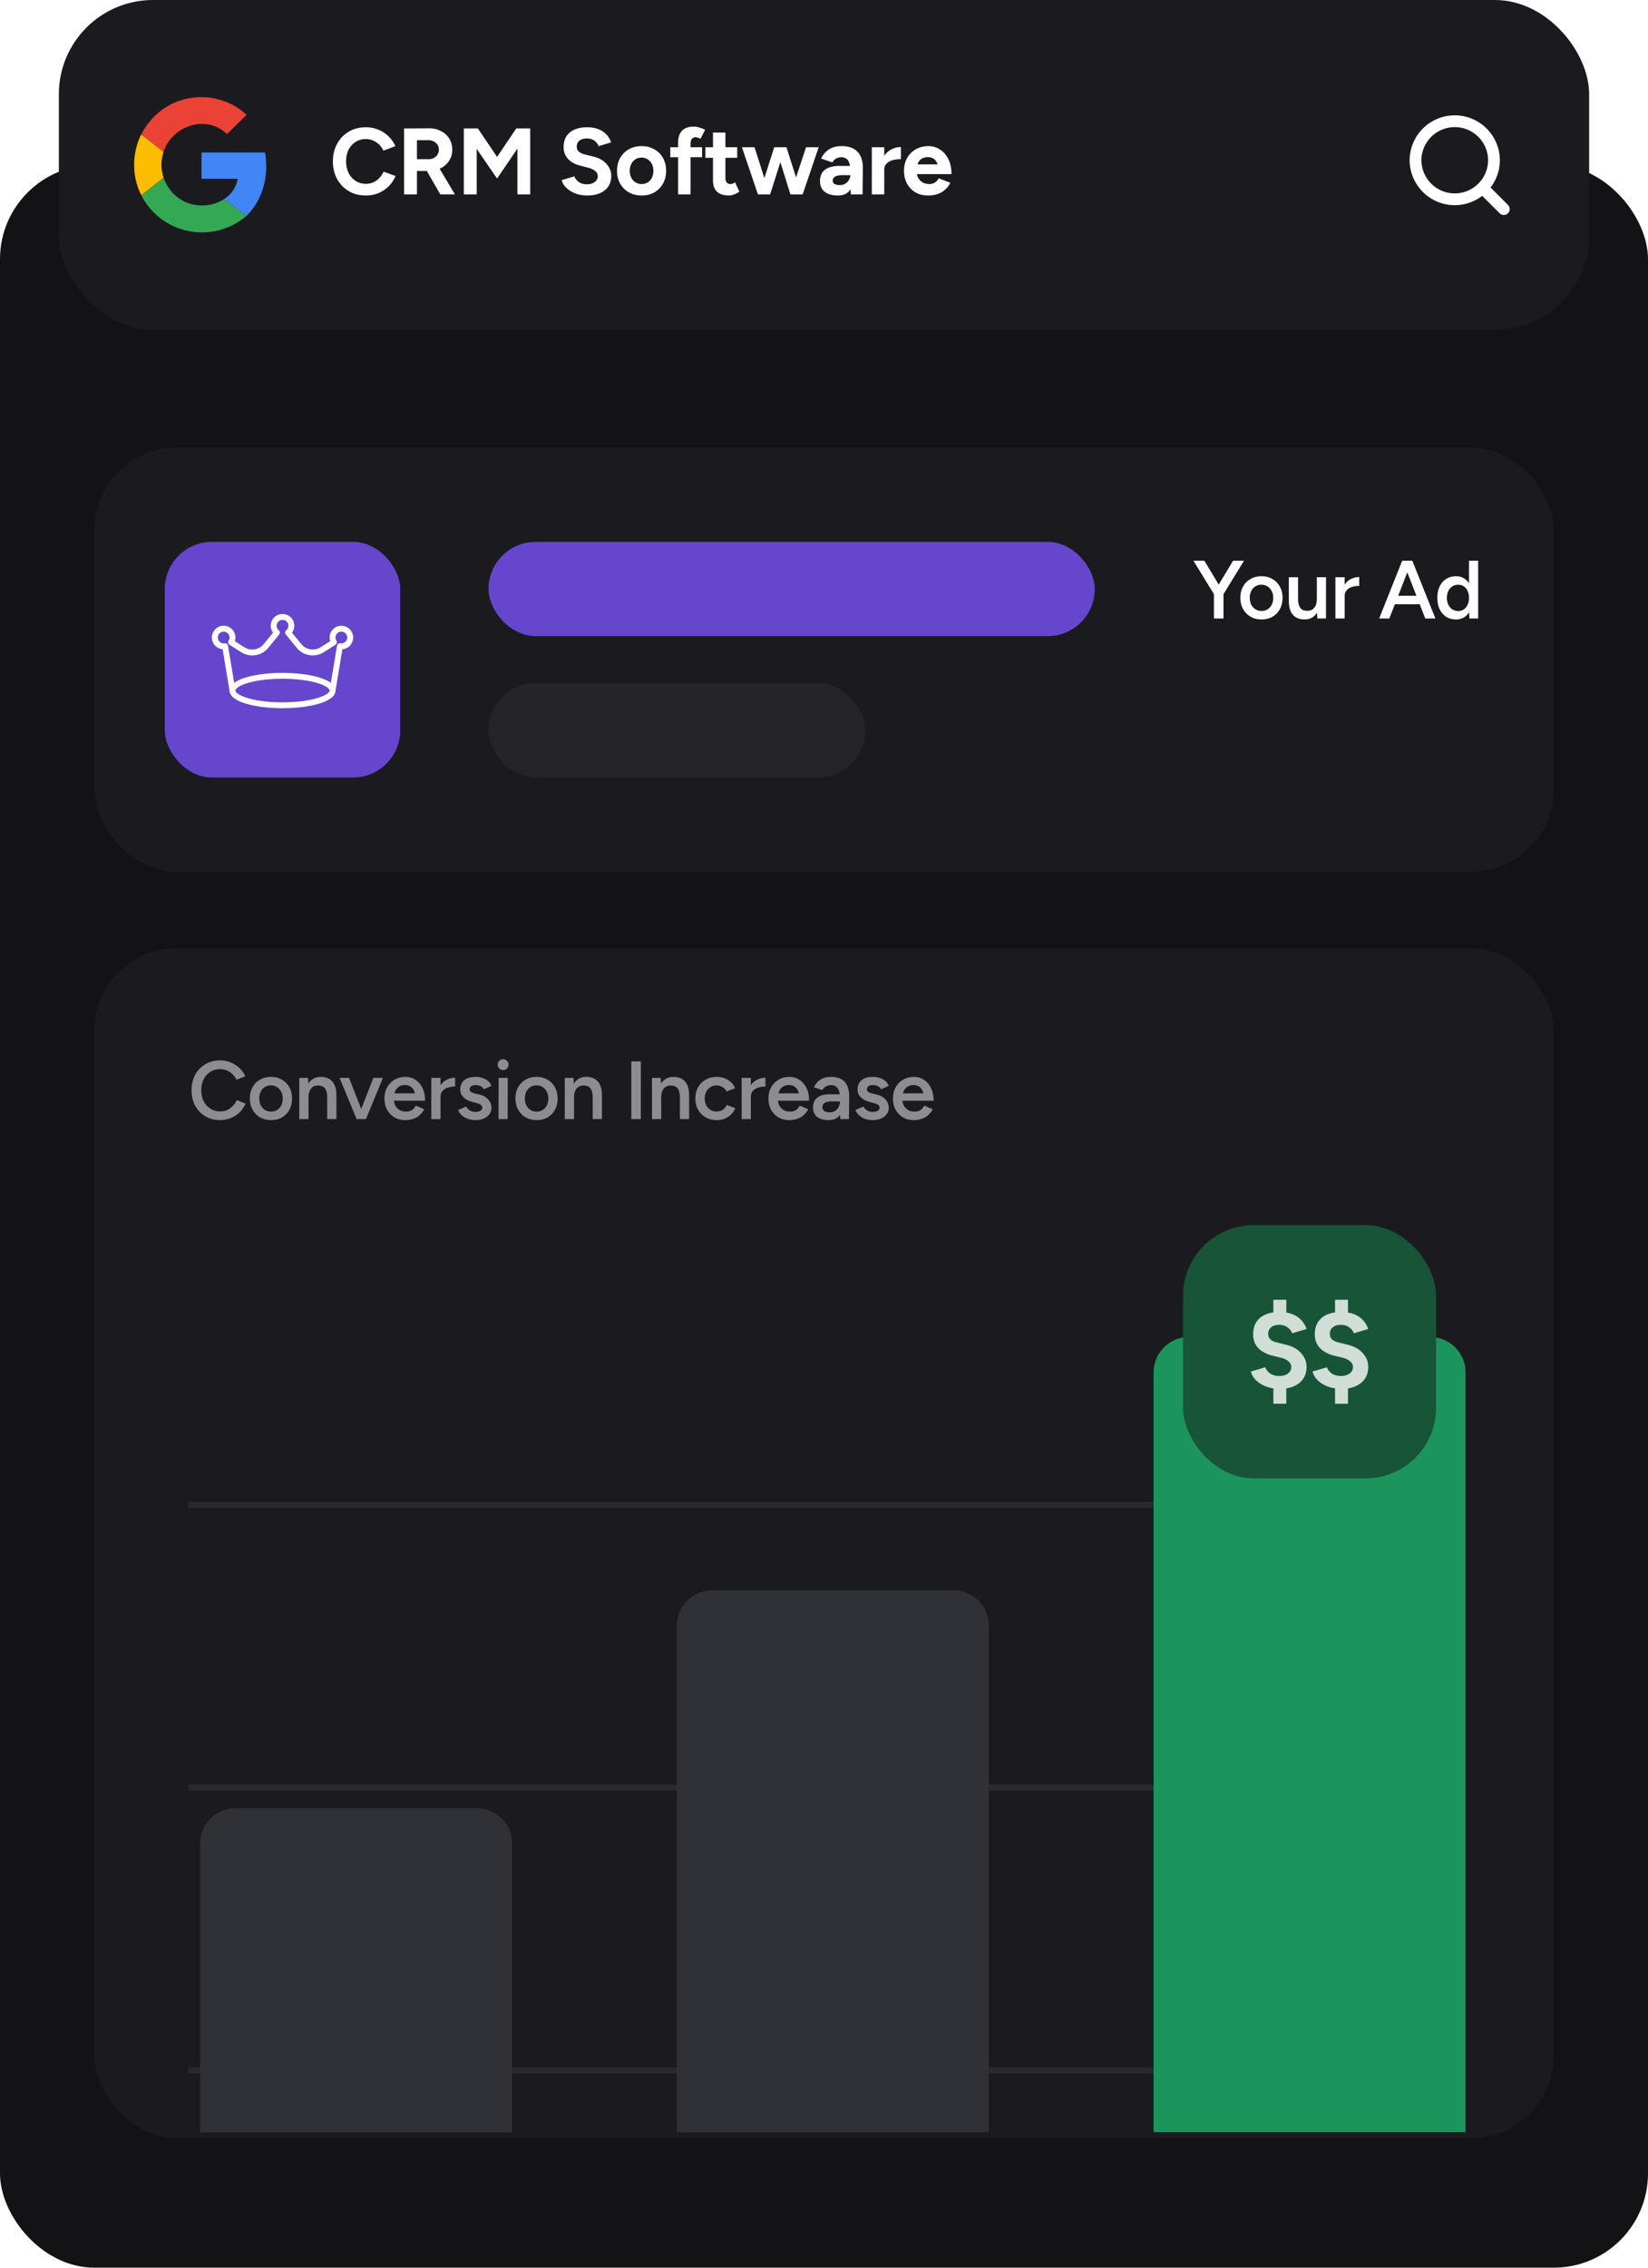
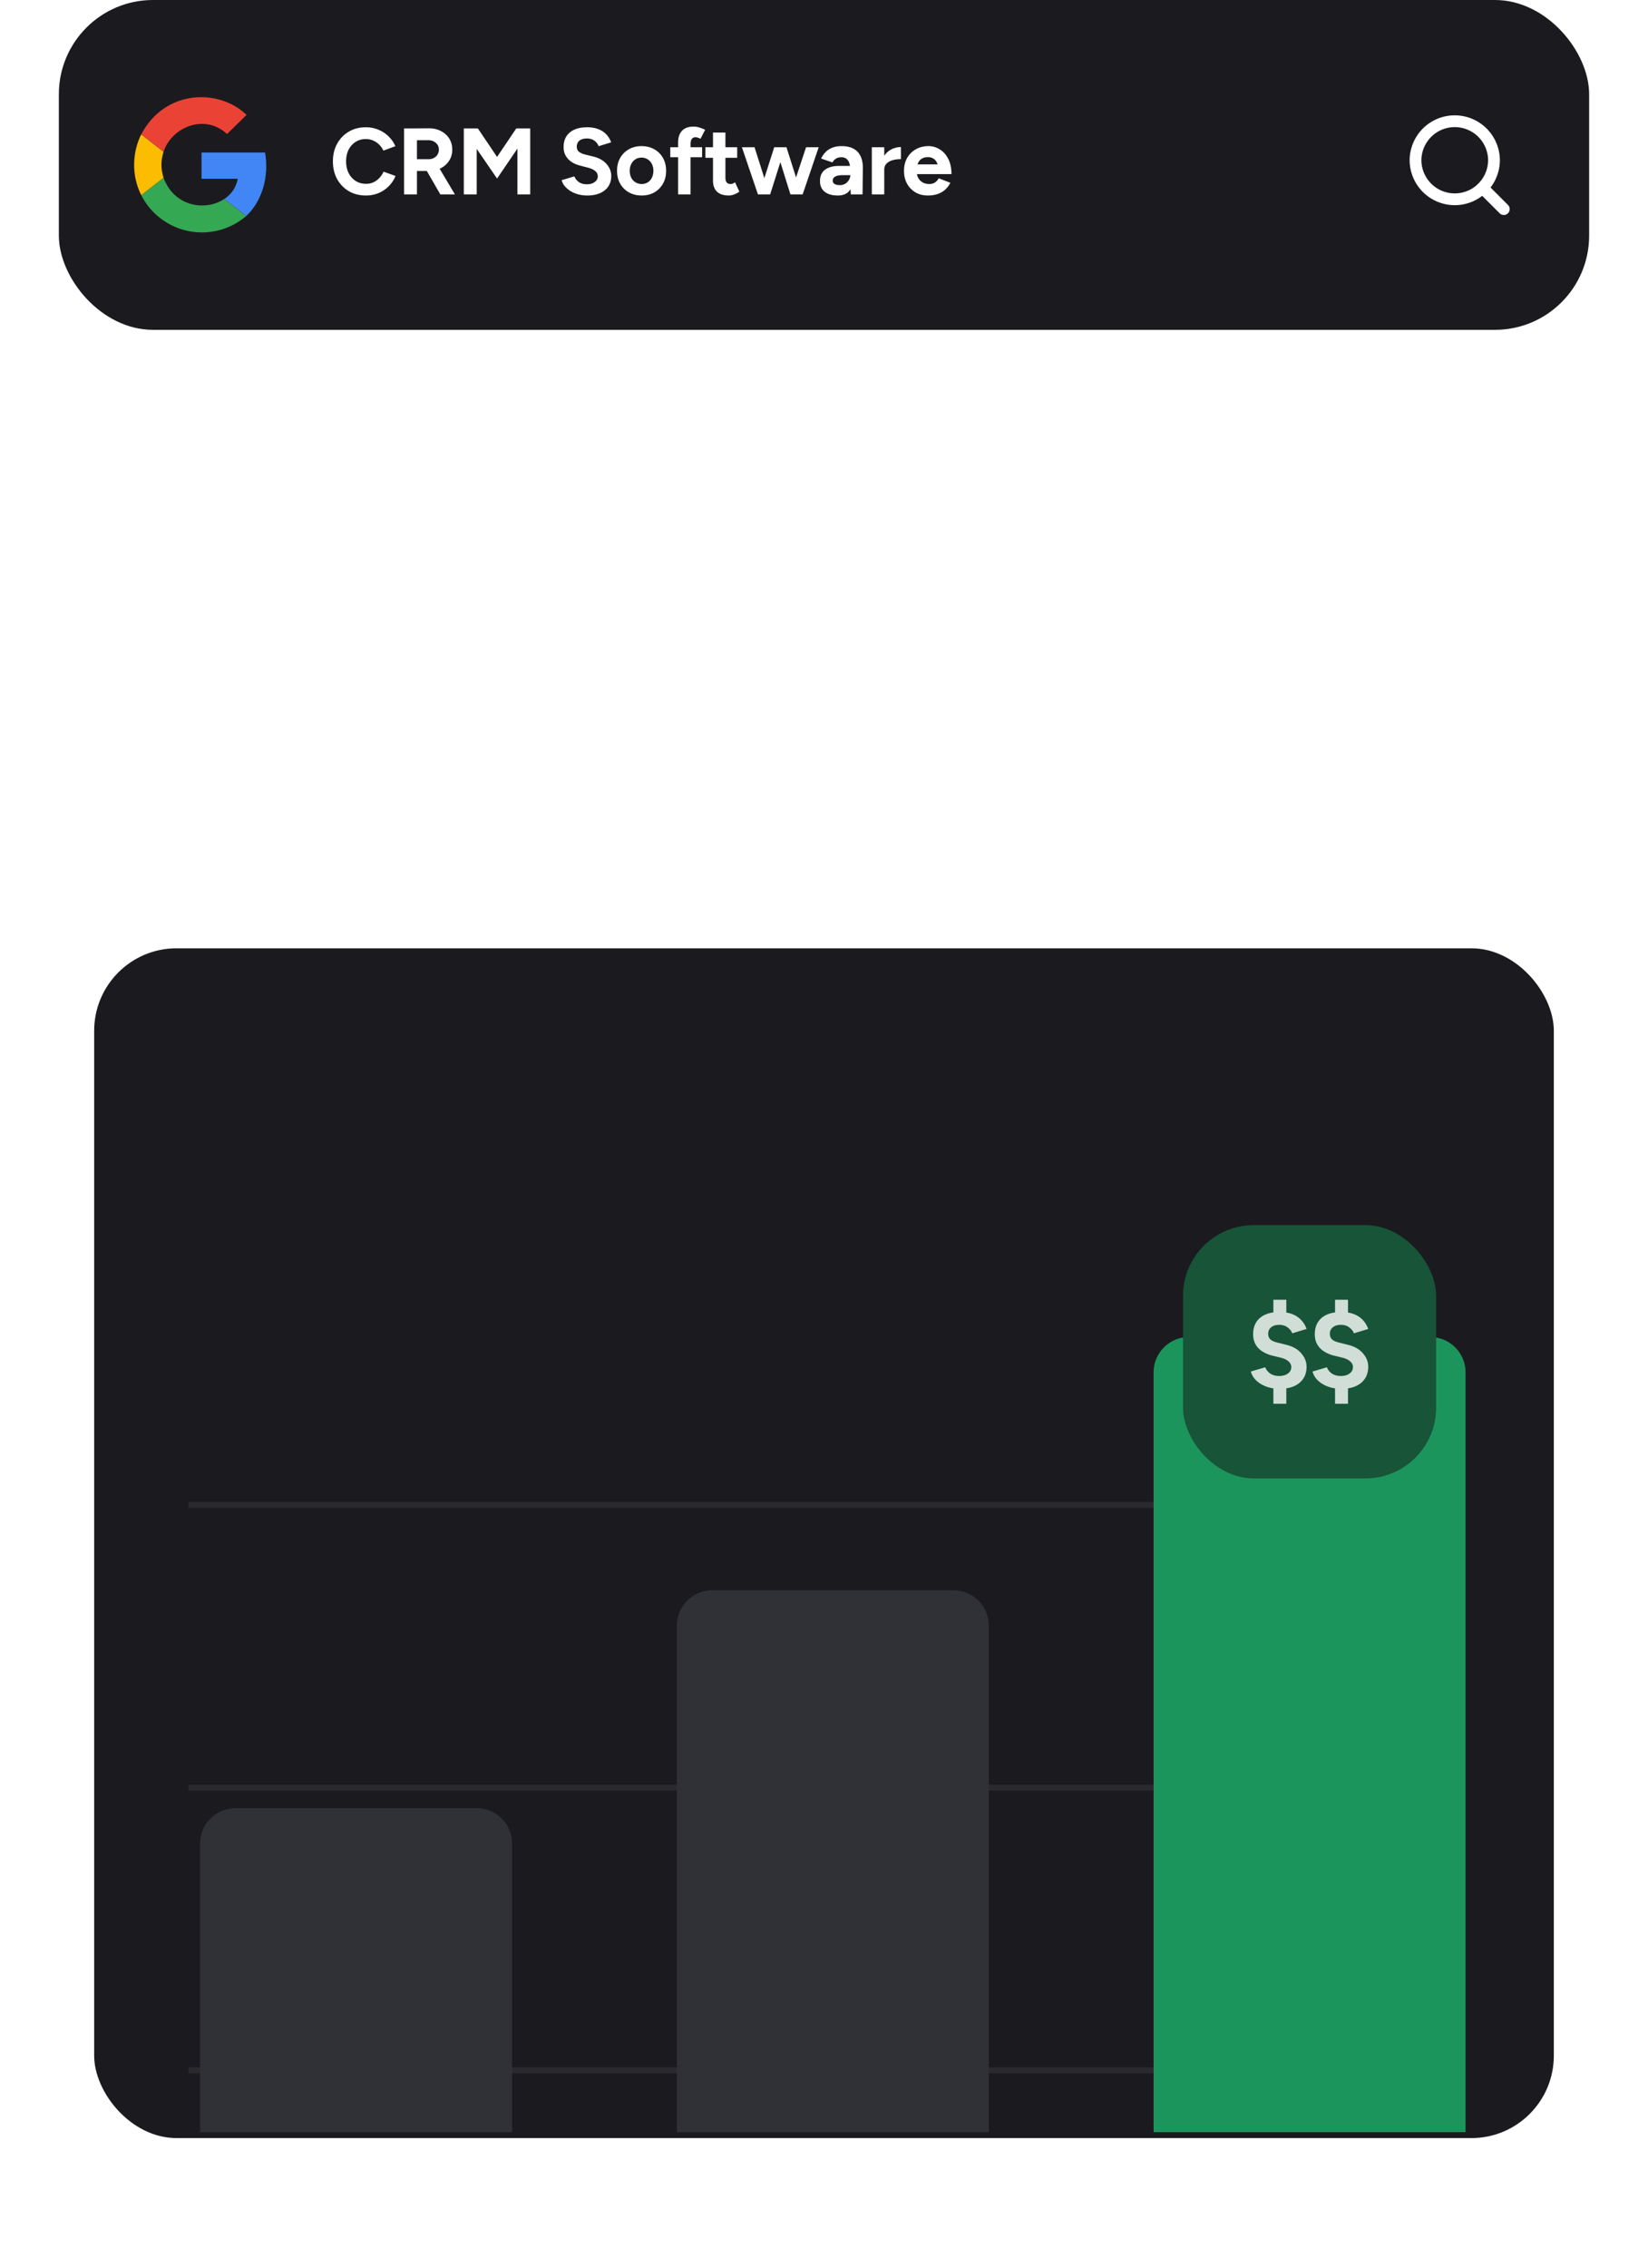
<svg xmlns="http://www.w3.org/2000/svg" width="280" height="385" fill="none">
-   <rect y="28" width="280" height="357" rx="16" fill="#131315" />
  <rect x="10" width="260" height="56" rx="16" fill="#1B1B1F" />
  <path d="M157.642 33.192c-.79 0-1.488-.176-2.096-.528a3.939 3.939 0 01-1.44-1.488c-.342-.63-.512-1.355-.512-2.176 0-.821.176-1.547.528-2.176.362-.63.853-1.12 1.472-1.472.629-.363 1.349-.544 2.16-.544.693 0 1.333.187 1.92.56.597.363 1.077.901 1.44 1.616.362.704.544 1.563.544 2.576h-2.144c.01-.704-.064-1.264-.224-1.68-.15-.427-.363-.73-.64-.912a1.674 1.674 0 00-.976-.288c-.416 0-.768.085-1.056.256-.288.17-.507.432-.656.784-.139.341-.208.79-.208 1.344 0 .48.096.88.288 1.2.192.32.448.565.768.736.32.16.672.24 1.056.24.416 0 .752-.09 1.008-.272a1.77 1.77 0 00.608-.704l1.984.768a3.977 3.977 0 01-.88 1.168c-.352.32-.774.565-1.264.736-.491.17-1.051.256-1.68.256zm-2.672-3.632l.016-1.648h5.632v1.648h-5.648zM149.613 28.792c0-.864.165-1.579.496-2.144.341-.565.773-.987 1.296-1.264a3.56 3.56 0 011.664-.416v2.048c-.491 0-.955.059-1.392.176-.427.117-.773.31-1.04.576-.267.267-.4.608-.4 1.024h-.624zM148.125 33v-8h2.112v8h-2.112zM144.552 33l-.08-1.616v-2.432c0-.48-.053-.885-.16-1.216-.106-.341-.272-.597-.496-.768-.213-.181-.501-.272-.864-.272-.32 0-.608.07-.864.208-.256.139-.474.363-.656.672l-1.92-.656c.15-.341.368-.672.656-.992.288-.33.662-.597 1.12-.8.47-.213 1.04-.32 1.712-.32.8 0 1.467.144 2 .432.544.288.95.715 1.216 1.28.267.555.395 1.237.384 2.048L146.552 33h-2zm-2.208.192c-.96 0-1.706-.213-2.24-.64-.522-.427-.784-1.03-.784-1.808 0-.853.283-1.493.848-1.92.576-.437 1.382-.656 2.416-.656h2.032v1.568h-1.296c-.693 0-1.173.085-1.44.256-.266.16-.4.39-.4.688 0 .235.107.421.32.56.214.128.512.192.896.192.342 0 .646-.08.912-.24.267-.17.475-.384.624-.64.16-.267.24-.539.24-.816h.56c0 1.088-.213 1.936-.64 2.544-.416.608-1.098.912-2.048.912zM134.295 33l2.656-8h2.144l-2.72 8h-2.08zm-5.312 0l2.56-8h1.84l-2.528 8h-1.872zm-.208 0l-2.72-8h2.144l2.544 8h-1.968zm5.52 0l-2.496-8h1.824l2.544 8h-1.872zM123.828 33.192c-.886 0-1.558-.219-2.016-.656-.448-.437-.672-1.061-.672-1.872v-8.16h2.112V30.2c0 .341.074.603.224.784.149.17.368.256.656.256.106 0 .224-.021.352-.064.128-.053.261-.128.4-.224l.736 1.584a3.357 3.357 0 01-.864.464c-.31.128-.619.192-.928.192zm-3.984-6.4V25h5.408v1.792h-5.408zM115.211 33v-8.8c0-.853.218-1.515.656-1.984.437-.48 1.104-.72 2-.72.309 0 .634.053.976.16.352.107.672.235.96.384l-.784 1.52a3.111 3.111 0 00-.464-.192 1.315 1.315 0 00-.384-.064c-.288 0-.502.101-.64.304-.139.192-.208.507-.208.944V33h-2.112zm-1.328-6.304V25h5.408v1.696h-5.408zM109.028 33.192c-.811 0-1.536-.176-2.176-.528a3.99 3.99 0 01-1.488-1.488c-.352-.63-.528-1.355-.528-2.176 0-.821.176-1.547.528-2.176.352-.63.843-1.12 1.472-1.472.629-.363 1.349-.544 2.16-.544.821 0 1.547.181 2.176.544.629.352 1.12.843 1.472 1.472.352.63.528 1.355.528 2.176 0 .821-.176 1.547-.528 2.176a3.87 3.87 0 01-1.472 1.488c-.619.352-1.333.528-2.144.528zm0-1.952a1.88 1.88 0 001.04-.288c.299-.192.528-.453.688-.784.171-.341.256-.73.256-1.168 0-.437-.085-.821-.256-1.152a1.945 1.945 0 00-.72-.8 1.88 1.88 0 00-1.04-.288c-.384 0-.731.096-1.04.288a1.98 1.98 0 00-.704.8c-.171.33-.256.715-.256 1.152 0 .437.085.827.256 1.168.171.33.411.592.72.784a1.96 1.96 0 001.056.288zM99.773 33.192c-.565 0-1.093-.07-1.584-.208a4.893 4.893 0 01-1.311-.576 4.404 4.404 0 01-.96-.848 2.388 2.388 0 01-.48-.976l2.144-.64c.138.363.384.677.736.944.352.256.794.39 1.328.4.565.01 1.023-.112 1.375-.368.363-.256.545-.587.545-.992 0-.352-.145-.645-.433-.88-.277-.245-.661-.432-1.151-.56l-1.457-.384a4.64 4.64 0 01-1.44-.624 3.173 3.173 0 01-.975-1.056c-.235-.416-.353-.901-.353-1.456 0-1.056.347-1.877 1.04-2.464.704-.597 1.697-.896 2.977-.896.714 0 1.338.107 1.872.32.544.203.997.496 1.36.88.362.384.64.837.832 1.36l-2.129.656a1.971 1.971 0 00-.703-.928c-.342-.256-.774-.384-1.296-.384-.534 0-.955.123-1.264.368-.3.245-.448.592-.448 1.04 0 .352.117.63.352.832.245.203.576.357.992.464l1.471.368c.96.235 1.707.656 2.241 1.264.533.608.8 1.285.8 2.032 0 .661-.16 1.243-.48 1.744-.32.49-.784.875-1.392 1.152-.608.277-1.344.416-2.209.416zM84.453 30.312l-5.552-8.08 1.024-.304 1.264-.128 4.368 6.48-1.104 2.032zM78.805 33V21.8h2.192V33h-2.192zm5.648-2.688l-1.104-2.032 4.368-6.48 1.264.128.992.272-5.52 8.112zM87.909 33V21.8h2.176V33h-2.176zM70.584 29.032v-2h2.24c.331 0 .624-.07.88-.208.267-.139.475-.33.624-.576.16-.245.24-.523.24-.832 0-.48-.176-.87-.528-1.168-.34-.299-.784-.448-1.328-.448h-2.128v-2l2.224-.016c.79-.01 1.488.144 2.096.464.608.31 1.083.736 1.424 1.28.342.544.512 1.173.512 1.888 0 .704-.18 1.333-.544 1.888-.352.544-.837.97-1.456 1.28-.618.299-1.322.448-2.112.448h-2.144zM68.648 33V21.8h2.192V33h-2.192zm6.16 0l-2.592-4.496 1.68-1.2L77.288 33h-2.48zM62.163 33.192c-1.088 0-2.054-.245-2.896-.736a5.381 5.381 0 01-1.985-2.048c-.48-.875-.72-1.877-.72-3.008 0-1.13.24-2.128.72-2.992a5.269 5.269 0 011.969-2.048c.842-.501 1.808-.752 2.896-.752.767 0 1.482.139 2.143.416a5.126 5.126 0 011.728 1.136c.502.48.886 1.035 1.153 1.664l-2.033.752a3.347 3.347 0 00-.72-1.024 3.149 3.149 0 00-1.024-.688c-.383-.17-.8-.256-1.247-.256-.651 0-1.233.165-1.744.496-.502.32-.896.763-1.184 1.328-.278.565-.416 1.221-.416 1.968 0 .747.144 1.408.431 1.984a3.407 3.407 0 001.2 1.344c.513.32 1.1.48 1.76.48.46 0 .875-.085 1.248-.256.385-.181.72-.427 1.009-.736.298-.31.538-.667.72-1.072l2.031.736a5.224 5.224 0 01-1.151 1.728c-.491.501-1.067.89-1.728 1.168a5.53 5.53 0 01-2.16.416z" fill="#fff" />
  <path d="M255.5 35.5l-3.625-3.625m1.958-4.708a6.666 6.666 0 11-13.333 0 6.667 6.667 0 0113.333 0z" stroke="#fff" stroke-width="2" stroke-linecap="round" stroke-linejoin="round" />
  <g clip-path="url(#prefix__clip0_1981_5523)">
    <path d="M41.836 36.679c2.712-2.532 3.917-6.75 3.194-10.788H34.242v4.46h6.148c-.242 1.446-1.085 2.651-2.29 3.435l3.736 2.893z" fill="#4285F4" />
    <path d="M23.992 33.123a11.572 11.572 0 0017.84 3.556l-3.737-2.893c-3.194 2.11-8.498 1.326-10.306-3.616l-3.797 2.953z" fill="#34A853" />
    <path d="M27.789 30.17c-.482-1.507-.482-2.893 0-4.4l-3.797-2.953c-1.386 2.772-1.808 6.69 0 10.306l3.797-2.953z" fill="#FBBC02" />
    <path d="M27.79 25.77c1.325-4.158 6.99-6.57 10.787-3.013l3.315-3.255c-4.701-4.52-13.862-4.34-17.9 3.315l3.797 2.953z" fill="#EA4335" />
  </g>
  <g clip-path="url(#prefix__clip1_1981_5523)">
    <rect x="16" y="76" width="248" height="72" rx="14" fill="#1B1B1F" />
    <rect x="83" y="92" width="103" height="16" rx="8" fill="#6646CC" />
    <rect x="83" y="116" width="64" height="16" rx="8" fill="#242429" />
    <g filter="url(#prefix__filter0_d_1981_5523)">
      <rect x="28" y="92" width="40" height="40" rx="8" fill="#6646CC" />
    </g>
-     <path d="M48 120.239c-4.473 0-9-1.03-9-3s4.527-3 9-3 9 1.03 9 3-4.527 3-9 3zm0-5c-5.252 0-8 1.302-8 2s2.748 2 8 2 8-1.302 8-2-2.748-2-8-2z" fill="#fff" />
    <path d="M56.5 117.739a.5.5 0 01-.494-.582l1.254-7.525a.501.501 0 01.577-.411c.58.101 1.163-.375 1.163-.982 0-.551-.449-1-1-1a.995.995 0 00-.841 1.535.5.5 0 01-.154.69l-1.991 1.267a3.503 3.503 0 01-4.588-.736l-1.869-2.284a.499.499 0 01.07-.703.99.99 0 00.373-.769c0-.551-.449-1-1-1-.551 0-1 .449-1 1 0 .295.135.576.372.769a.5.5 0 01.07.703l-1.869 2.284a3.502 3.502 0 01-4.588.736l-1.991-1.266a.5.5 0 01-.153-.691.995.995 0 00-.841-1.535c-.551 0-1 .449-1 1 0 .607.584 1.083 1.163.982a.503.503 0 01.576.411l1.254 7.525a.5.5 0 01-.986.164l-1.182-7.089A2.003 2.003 0 0136 108.239c0-1.103.897-2 2-2a2.002 2.002 0 011.901 2.617l1.621 1.031a2.5 2.5 0 003.277-.526l1.591-1.944a1.978 1.978 0 01-.39-1.178c0-1.103.897-2 2-2s2 .897 2 2c0 .428-.139.838-.39 1.178l1.591 1.945a2.5 2.5 0 003.277.525l1.621-1.031A2.002 2.002 0 0158 106.239c1.103 0 2 .897 2 2a2.003 2.003 0 01-1.825 1.993l-1.182 7.089a.499.499 0 01-.493.418zM249.657 105l-.07-1.302V95.2h1.554v9.8h-1.484zm-2.282.168c-.635 0-1.19-.149-1.666-.448-.467-.308-.835-.737-1.106-1.288-.261-.551-.392-1.195-.392-1.932 0-.747.131-1.391.392-1.932.271-.55.639-.975 1.106-1.274.476-.308 1.031-.462 1.666-.462.588 0 1.092.154 1.512.462.429.299.756.723.98 1.274.224.541.336 1.185.336 1.932 0 .737-.112 1.381-.336 1.932-.224.551-.551.98-.98 1.288-.42.299-.924.448-1.512.448zm.392-1.428c.355 0 .667-.093.938-.28.28-.196.495-.462.644-.798.159-.336.238-.723.238-1.162 0-.439-.079-.826-.238-1.162a1.787 1.787 0 00-.644-.784 1.636 1.636 0 00-.952-.28c-.373 0-.705.093-.994.28a1.945 1.945 0 00-.686.784 2.824 2.824 0 00-.252 1.162c.009.439.093.826.252 1.162.168.336.397.602.686.798.299.187.635.28 1.008.28zM242.154 105l-3.822-9.8h1.624l3.92 9.8h-1.722zm-7.826 0l3.906-9.8h1.638l-3.822 9.8h-1.722zm1.834-2.408v-1.442h5.866v1.442h-5.866zM227.927 101.276c0-.756.144-1.377.434-1.862.289-.485.662-.845 1.12-1.078a3.114 3.114 0 011.456-.364v1.498c-.43 0-.836.06-1.218.182a1.929 1.929 0 00-.91.56c-.234.261-.35.607-.35 1.036l-.532.028zM226.891 105v-7h1.568v7h-1.568zM223.821 105l-.084-1.288V98h1.554v7h-1.47zm-4.844-2.996V98h1.568v3.584l-1.568.42zm1.568-.42c0 .551.065.98.196 1.288.13.308.308.523.532.644.233.121.499.182.798.182.532.009.942-.163 1.232-.518.289-.355.434-.863.434-1.526h.588c0 .737-.112 1.372-.336 1.904-.215.523-.523.924-.924 1.204-.392.271-.864.406-1.414.406-.85 0-1.508-.261-1.974-.784-.467-.523-.7-1.316-.7-2.38l1.568-.42zM214.354 105.168c-.7 0-1.325-.154-1.876-.462a3.412 3.412 0 01-1.274-1.302c-.308-.551-.462-1.185-.462-1.904 0-.719.15-1.353.448-1.904.308-.55.733-.98 1.274-1.288.542-.317 1.162-.476 1.862-.476.7 0 1.321.159 1.862.476a3.21 3.21 0 011.26 1.288c.308.551.462 1.185.462 1.904 0 .719-.149 1.353-.448 1.904a3.3 3.3 0 01-1.26 1.302c-.541.308-1.157.462-1.848.462zm0-1.442c.383 0 .724-.093 1.022-.28.299-.196.532-.457.7-.784.168-.336.252-.723.252-1.162 0-.439-.088-.821-.266-1.148a1.904 1.904 0 00-.7-.784 1.844 1.844 0 00-1.036-.294c-.392 0-.737.093-1.036.28a1.911 1.911 0 00-.7.784 2.564 2.564 0 00-.252 1.162c0 .439.084.826.252 1.162.178.327.416.588.714.784.308.187.658.28 1.05.28zM207.834 100.94l-1.498-.476L209.5 95.2h1.862l-3.528 5.74zm-1.582 4.06v-4.704h1.624V105h-1.624zm.042-4.06l-3.528-5.74h1.862l3.164 5.264-1.498.476z" fill="#fff" />
  </g>
  <rect x="16" y="161" width="248" height="202" rx="14" fill="#1B1B1F" />
  <path opacity=".07" stroke="#fff" d="M32 351.5h216M32 303.5h216M32 255.5h216" />
  <path d="M34 313a6 6 0 016-6h41a6 6 0 016 6v49H34v-49zM115 276a6 6 0 016-6h41a6 6 0 016 6v86h-53v-86z" fill="#303037" />
  <path d="M196 233a6 6 0 016-6h41a6 6 0 016 6v129h-53V233z" fill="#1C955D" />
-   <path opacity=".5" d="M155.233 190.168c-.682 0-1.288-.154-1.82-.462a3.473 3.473 0 01-1.246-1.302c-.299-.551-.448-1.185-.448-1.904 0-.719.154-1.353.462-1.904a3.34 3.34 0 011.26-1.288c.541-.317 1.157-.476 1.848-.476a2.98 2.98 0 011.68.49c.504.317.905.779 1.204 1.386.298.607.448 1.33.448 2.17h-1.582c0-.607-.075-1.106-.224-1.498-.14-.392-.346-.681-.616-.868-.262-.196-.584-.294-.966-.294-.402 0-.747.089-1.036.266-.29.177-.509.439-.658.784-.15.336-.224.761-.224 1.274 0 .457.088.849.266 1.176.186.327.434.579.742.756.317.168.667.252 1.05.252.42 0 .765-.093 1.036-.28.27-.196.48-.443.63-.742l1.442.616c-.196.373-.448.7-.756.98-.299.28-.658.495-1.078.644a4.134 4.134 0 01-1.414.224zm-2.478-3.29v-1.246h5.04v1.246h-5.04zM148.276 190.168c-.467 0-.896-.07-1.288-.21a2.99 2.99 0 01-1.008-.588 2.694 2.694 0 01-.644-.91l1.358-.602c.14.261.345.481.616.658.28.177.588.266.924.266.364 0 .653-.061.868-.182.224-.131.336-.308.336-.532a.552.552 0 00-.252-.49c-.168-.121-.406-.219-.714-.294l-.658-.182c-.663-.168-1.181-.434-1.554-.798-.373-.373-.56-.798-.56-1.274 0-.7.224-1.241.672-1.624.457-.383 1.111-.574 1.96-.574.429 0 .821.065 1.176.196.364.121.677.299.938.532.261.224.443.49.546.798l-1.302.588c-.093-.233-.271-.411-.532-.532a1.91 1.91 0 00-.868-.196c-.317 0-.565.07-.742.21-.177.131-.266.317-.266.56 0 .14.079.271.238.392.159.112.387.205.686.28l.826.196c.457.112.831.289 1.12.532.289.233.504.499.644.798.14.289.21.583.21.882 0 .42-.121.789-.364 1.106a2.292 2.292 0 01-.966.742 3.67 3.67 0 01-1.4.252zM142.767 190l-.07-1.316v-2.282c0-.476-.052-.873-.154-1.19-.103-.317-.266-.56-.49-.728-.215-.168-.5-.252-.854-.252-.327 0-.616.07-.868.21-.252.14-.462.355-.63.644l-1.428-.504c.158-.308.364-.597.616-.868s.569-.485.952-.644c.392-.159.854-.238 1.386-.238.681 0 1.246.126 1.694.378.457.252.798.625 1.022 1.12.224.495.336 1.106.336 1.834l-.042 3.836h-1.47zm-1.988.168c-.84 0-1.494-.187-1.96-.56-.458-.373-.686-.901-.686-1.582 0-.728.242-1.283.728-1.666.494-.383 1.18-.574 2.058-.574h1.876v1.204h-1.372c-.626 0-1.064.089-1.316.266-.252.168-.378.411-.378.728 0 .271.107.485.322.644.224.149.532.224.924.224.345 0 .644-.079.896-.238.261-.168.462-.383.602-.644.149-.271.224-.56.224-.868h.574c0 .952-.206 1.703-.616 2.254-.402.541-1.027.812-1.876.812zM134.076 190.168c-.681 0-1.287-.154-1.819-.462a3.473 3.473 0 01-1.246-1.302c-.299-.551-.449-1.185-.449-1.904 0-.719.155-1.353.463-1.904a3.34 3.34 0 011.26-1.288c.541-.317 1.157-.476 1.847-.476.626 0 1.186.163 1.68.49.505.317.906.779 1.205 1.386.298.607.448 1.33.448 2.17h-1.583c0-.607-.074-1.106-.223-1.498-.14-.392-.346-.681-.616-.868-.262-.196-.584-.294-.967-.294-.401 0-.746.089-1.035.266-.29.177-.509.439-.659.784-.149.336-.223.761-.223 1.274 0 .457.088.849.265 1.176.187.327.435.579.743.756.317.168.667.252 1.049.252.42 0 .766-.093 1.037-.28.27-.196.48-.443.629-.742l1.443.616c-.196.373-.448.7-.756.98-.299.28-.658.495-1.078.644a4.14 4.14 0 01-1.415.224zm-2.477-3.29v-1.246h5.04v1.246h-5.04zM127.044 186.276c0-.756.144-1.377.434-1.862.289-.485.662-.845 1.12-1.078a3.11 3.11 0 011.456-.364v1.498c-.43 0-.836.061-1.218.182a1.931 1.931 0 00-.91.56c-.234.261-.35.607-.35 1.036l-.532.028zM126.008 190v-7h1.568v7h-1.568zM121.809 190.168c-.719 0-1.354-.154-1.904-.462a3.477 3.477 0 01-1.302-1.302c-.308-.551-.462-1.185-.462-1.904 0-.719.154-1.353.462-1.904.317-.551.746-.98 1.288-1.288.55-.317 1.18-.476 1.89-.476.69 0 1.316.168 1.876.504.56.327.975.798 1.246 1.414l-1.456.56a1.755 1.755 0 00-.686-.742 1.982 1.982 0 00-1.05-.28c-.383 0-.724.098-1.022.294a1.906 1.906 0 00-.7.784 2.448 2.448 0 00-.252 1.134c0 .429.084.812.252 1.148.177.327.415.588.714.784.308.187.653.28 1.036.28.392 0 .742-.098 1.05-.294a1.86 1.86 0 00.686-.826l1.456.56a3.193 3.193 0 01-1.246 1.484c-.551.355-1.176.532-1.876.532zM110.773 190v-7h1.47l.098 1.288V190h-1.568zm4.746 0v-3.584l1.568-.42V190h-1.568zm0-3.584c0-.56-.065-.989-.196-1.288-.121-.308-.298-.523-.532-.644a1.656 1.656 0 00-.798-.182c-.522-.009-.928.163-1.218.518-.289.355-.434.863-.434 1.526h-.588c0-.737.108-1.367.322-1.89.215-.532.523-.933.924-1.204.402-.28.878-.42 1.428-.42.85 0 1.503.261 1.96.784.467.513.7 1.307.7 2.38l-1.568.42zM107.258 190v-9.8h1.624v9.8h-1.624zM95.96 190v-7h1.47l.099 1.288V190H95.96zm4.747 0v-3.584l1.568-.42V190h-1.568zm0-3.584c0-.56-.065-.989-.196-1.288-.121-.308-.299-.523-.532-.644a1.656 1.656 0 00-.798-.182c-.523-.009-.929.163-1.218.518-.29.355-.434.863-.434 1.526h-.588c0-.737.107-1.367.322-1.89.215-.532.523-.933.924-1.204.401-.28.877-.42 1.428-.42.849 0 1.503.261 1.96.784.467.513.7 1.307.7 2.38l-1.568.42zM91.19 190.168c-.7 0-1.325-.154-1.876-.462a3.41 3.41 0 01-1.274-1.302c-.308-.551-.462-1.185-.462-1.904 0-.719.15-1.353.448-1.904.308-.551.733-.98 1.274-1.288.541-.317 1.162-.476 1.862-.476.7 0 1.32.159 1.862.476.541.308.962.737 1.26 1.288.308.551.462 1.185.462 1.904 0 .719-.15 1.353-.448 1.904a3.308 3.308 0 01-1.26 1.302c-.541.308-1.157.462-1.848.462zm0-1.442c.383 0 .724-.093 1.022-.28.299-.196.532-.457.7-.784.168-.336.252-.723.252-1.162 0-.439-.088-.821-.266-1.148a1.908 1.908 0 00-.7-.784 1.845 1.845 0 00-1.036-.294 1.91 1.91 0 00-1.036.28 1.909 1.909 0 00-.7.784 2.564 2.564 0 00-.252 1.162c0 .439.084.826.252 1.162.177.327.415.588.714.784.308.187.658.28 1.05.28zM84.703 190l.013-7h1.555l-.014 7h-1.555zm.784-8.33a.926.926 0 01-.658-.266.925.925 0 01-.266-.658c0-.252.088-.467.266-.644a.926.926 0 01.658-.266c.252 0 .466.089.644.266.186.177.28.392.28.644a.901.901 0 01-.28.658.878.878 0 01-.644.266zM80.776 190.168c-.467 0-.896-.07-1.288-.21a2.99 2.99 0 01-1.008-.588 2.7 2.7 0 01-.644-.91l1.358-.602a1.8 1.8 0 00.616.658c.28.177.588.266.924.266.364 0 .653-.061.868-.182.224-.131.336-.308.336-.532a.552.552 0 00-.252-.49c-.168-.121-.406-.219-.714-.294l-.658-.182c-.663-.168-1.18-.434-1.554-.798-.373-.373-.56-.798-.56-1.274 0-.7.224-1.241.672-1.624.457-.383 1.11-.574 1.96-.574.43 0 .821.065 1.176.196.364.121.677.299.938.532.261.224.443.49.546.798l-1.302.588c-.093-.233-.27-.411-.532-.532a1.909 1.909 0 00-.868-.196c-.317 0-.565.07-.742.21-.177.131-.266.317-.266.56 0 .14.08.271.238.392.159.112.387.205.686.28l.826.196c.457.112.83.289 1.12.532.29.233.504.499.644.798.14.289.21.583.21.882 0 .42-.121.789-.364 1.106a2.296 2.296 0 01-.966.742 3.67 3.67 0 01-1.4.252zM74.317 186.276c0-.756.145-1.377.434-1.862.29-.485.663-.845 1.12-1.078a3.112 3.112 0 011.456-.364v1.498c-.43 0-.835.061-1.218.182a1.937 1.937 0 00-.91.56c-.233.261-.35.607-.35 1.036l-.532.028zM73.281 190v-7h1.568v7h-1.568zM68.834 190.168c-.681 0-1.288-.154-1.82-.462a3.475 3.475 0 01-1.246-1.302c-.298-.551-.448-1.185-.448-1.904 0-.719.154-1.353.462-1.904a3.34 3.34 0 011.26-1.288c.542-.317 1.158-.476 1.848-.476.626 0 1.186.163 1.68.49.504.317.906.779 1.204 1.386.299.607.448 1.33.448 2.17H70.64c0-.607-.074-1.106-.224-1.498-.14-.392-.345-.681-.616-.868-.261-.196-.583-.294-.966-.294-.401 0-.746.089-1.036.266-.289.177-.508.439-.658.784-.149.336-.224.761-.224 1.274 0 .457.089.849.266 1.176.187.327.434.579.742.756.318.168.668.252 1.05.252.42 0 .766-.093 1.036-.28.271-.196.481-.443.63-.742l1.442.616c-.196.373-.448.7-.756.98a3.04 3.04 0 01-1.078.644c-.41.149-.882.224-1.414.224zm-2.478-3.29v-1.246h5.04v1.246h-5.04zM60.705 190l2.73-7h1.624l-2.884 7h-1.47zm-.112 0l-2.898-7h1.61l2.744 7h-1.456zM50.844 190v-7h1.47l.098 1.288V190h-1.568zm4.746 0v-3.584l1.568-.42V190H55.59zm0-3.584c0-.56-.066-.989-.196-1.288-.122-.308-.299-.523-.532-.644a1.655 1.655 0 00-.798-.182c-.523-.009-.929.163-1.218.518-.29.355-.434.863-.434 1.526h-.588c0-.737.107-1.367.322-1.89.214-.532.522-.933.924-1.204.401-.28.877-.42 1.428-.42.85 0 1.502.261 1.96.784.466.513.7 1.307.7 2.38l-1.568.42zM46.065 190.168c-.7 0-1.325-.154-1.876-.462a3.41 3.41 0 01-1.274-1.302c-.308-.551-.462-1.185-.462-1.904 0-.719.15-1.353.448-1.904.308-.551.733-.98 1.274-1.288.542-.317 1.162-.476 1.862-.476.7 0 1.32.159 1.862.476.541.308.962.737 1.26 1.288.308.551.462 1.185.462 1.904 0 .719-.15 1.353-.448 1.904a3.308 3.308 0 01-1.26 1.302c-.541.308-1.157.462-1.848.462zm0-1.442c.383 0 .724-.093 1.022-.28.299-.196.532-.457.7-.784.168-.336.252-.723.252-1.162 0-.439-.089-.821-.266-1.148a1.908 1.908 0 00-.7-.784 1.845 1.845 0 00-1.036-.294 1.91 1.91 0 00-1.036.28 1.909 1.909 0 00-.7.784 2.564 2.564 0 00-.252 1.162c0 .439.084.826.252 1.162.177.327.416.588.714.784.308.187.658.28 1.05.28zM37.405 190.168c-.943 0-1.783-.215-2.52-.644a4.744 4.744 0 01-1.722-1.792c-.41-.765-.616-1.643-.616-2.632 0-.989.205-1.862.616-2.618a4.611 4.611 0 011.722-1.792c.728-.439 1.563-.658 2.506-.658.635 0 1.232.117 1.792.35.56.224 1.054.537 1.484.938.438.401.774.868 1.008 1.4l-1.484.602a3.08 3.08 0 00-.686-.938 2.917 2.917 0 00-.966-.644 3.002 3.002 0 00-1.148-.224c-.616 0-1.167.154-1.652.462a3.273 3.273 0 00-1.134 1.274c-.27.532-.406 1.148-.406 1.848 0 .7.135 1.321.406 1.862.28.541.663.966 1.148 1.274a3.112 3.112 0 001.68.462c.41 0 .793-.079 1.148-.238.364-.168.686-.397.966-.686.29-.289.518-.625.686-1.008l1.484.602a4.595 4.595 0 01-.994 1.47c-.43.42-.929.747-1.498.98-.57.233-1.176.35-1.82.35z" fill="#fff" />
  <rect x="201" y="208" width="43" height="43" rx="12" fill="#175438" />
  <path opacity=".8" d="M227.888 235.79c-.854 0-1.627-.133-2.32-.4-.694-.267-1.267-.627-1.72-1.08-.44-.453-.72-.94-.84-1.46l2.44-.72c.146.4.413.747.8 1.04.4.28.9.427 1.5.44.626.013 1.133-.12 1.52-.4.4-.28.6-.653.6-1.12 0-.373-.16-.693-.48-.96-.307-.28-.734-.487-1.28-.62l-1.64-.4a5.448 5.448 0 01-1.62-.74 3.365 3.365 0 01-1.08-1.18c-.254-.48-.38-1.033-.38-1.66 0-1.187.386-2.113 1.16-2.78.786-.667 1.9-1 3.34-1 .8 0 1.5.113 2.1.34.613.227 1.126.56 1.54 1 .413.427.726.94.94 1.54l-2.44.74c-.134-.387-.394-.72-.78-1-.374-.293-.854-.44-1.44-.44-.574 0-1.027.14-1.36.42-.334.267-.5.64-.5 1.12 0 .387.126.7.38.94.266.227.626.393 1.08.5l1.66.42c1.08.267 1.913.747 2.5 1.44.6.68.9 1.44.9 2.28 0 .76-.18 1.42-.54 1.98-.36.56-.88.993-1.56 1.3-.68.307-1.507.46-2.48.46zm-1.06 2.54v-3.48h2.2v3.48h-2.2zm0-14.18v-3.48h2.2v3.48h-2.2zM217.411 235.79c-.853 0-1.626-.133-2.32-.4-.693-.267-1.266-.627-1.72-1.08-.44-.453-.72-.94-.84-1.46l2.44-.72c.147.4.414.747.8 1.04.4.28.9.427 1.5.44.627.013 1.134-.12 1.52-.4.4-.28.6-.653.6-1.12 0-.373-.16-.693-.48-.96-.306-.28-.733-.487-1.28-.62l-1.64-.4a5.471 5.471 0 01-1.62-.74 3.384 3.384 0 01-1.08-1.18c-.253-.48-.38-1.033-.38-1.66 0-1.187.387-2.113 1.16-2.78.787-.667 1.9-1 3.34-1 .8 0 1.5.113 2.1.34.614.227 1.127.56 1.54 1 .414.427.727.94.94 1.54l-2.44.74c-.133-.387-.393-.72-.78-1-.373-.293-.853-.44-1.44-.44-.573 0-1.026.14-1.36.42-.333.267-.5.64-.5 1.12 0 .387.127.7.38.94.267.227.627.393 1.08.5l1.66.42c1.08.267 1.914.747 2.5 1.44.6.68.9 1.44.9 2.28 0 .76-.18 1.42-.54 1.98-.36.56-.88.993-1.56 1.3-.68.307-1.506.46-2.48.46zm-1.06 2.54v-3.48h2.2v3.48h-2.2zm0-14.18v-3.48h2.2v3.48h-2.2z" fill="#fff" />
  <defs>
    <clipPath id="prefix__clip0_1981_5523">
      <path fill="#fff" transform="translate(22 16)" d="M0 0h24v24H0z" />
    </clipPath>
    <clipPath id="prefix__clip1_1981_5523">
-       <path fill="#fff" transform="translate(16 76)" d="M0 0h248v72H0z" />
-     </clipPath>
+       </clipPath>
    <filter id="prefix__filter0_d_1981_5523" x="12" y="76" width="72" height="72" filterUnits="userSpaceOnUse" color-interpolation-filters="sRGB">
      <feFlood flood-opacity="0" result="BackgroundImageFix" />
      <feColorMatrix in="SourceAlpha" values="0 0 0 0 0 0 0 0 0 0 0 0 0 0 0 0 0 0 127 0" result="hardAlpha" />
      <feOffset />
      <feGaussianBlur stdDeviation="8" />
      <feComposite in2="hardAlpha" operator="out" />
      <feColorMatrix values="0 0 0 0 0.4 0 0 0 0 0.275 0 0 0 0 0.8 0 0 0 0.51 0" />
      <feBlend in2="BackgroundImageFix" result="effect1_dropShadow_1981_5523" />
      <feBlend in="SourceGraphic" in2="effect1_dropShadow_1981_5523" result="shape" />
    </filter>
  </defs>
</svg>